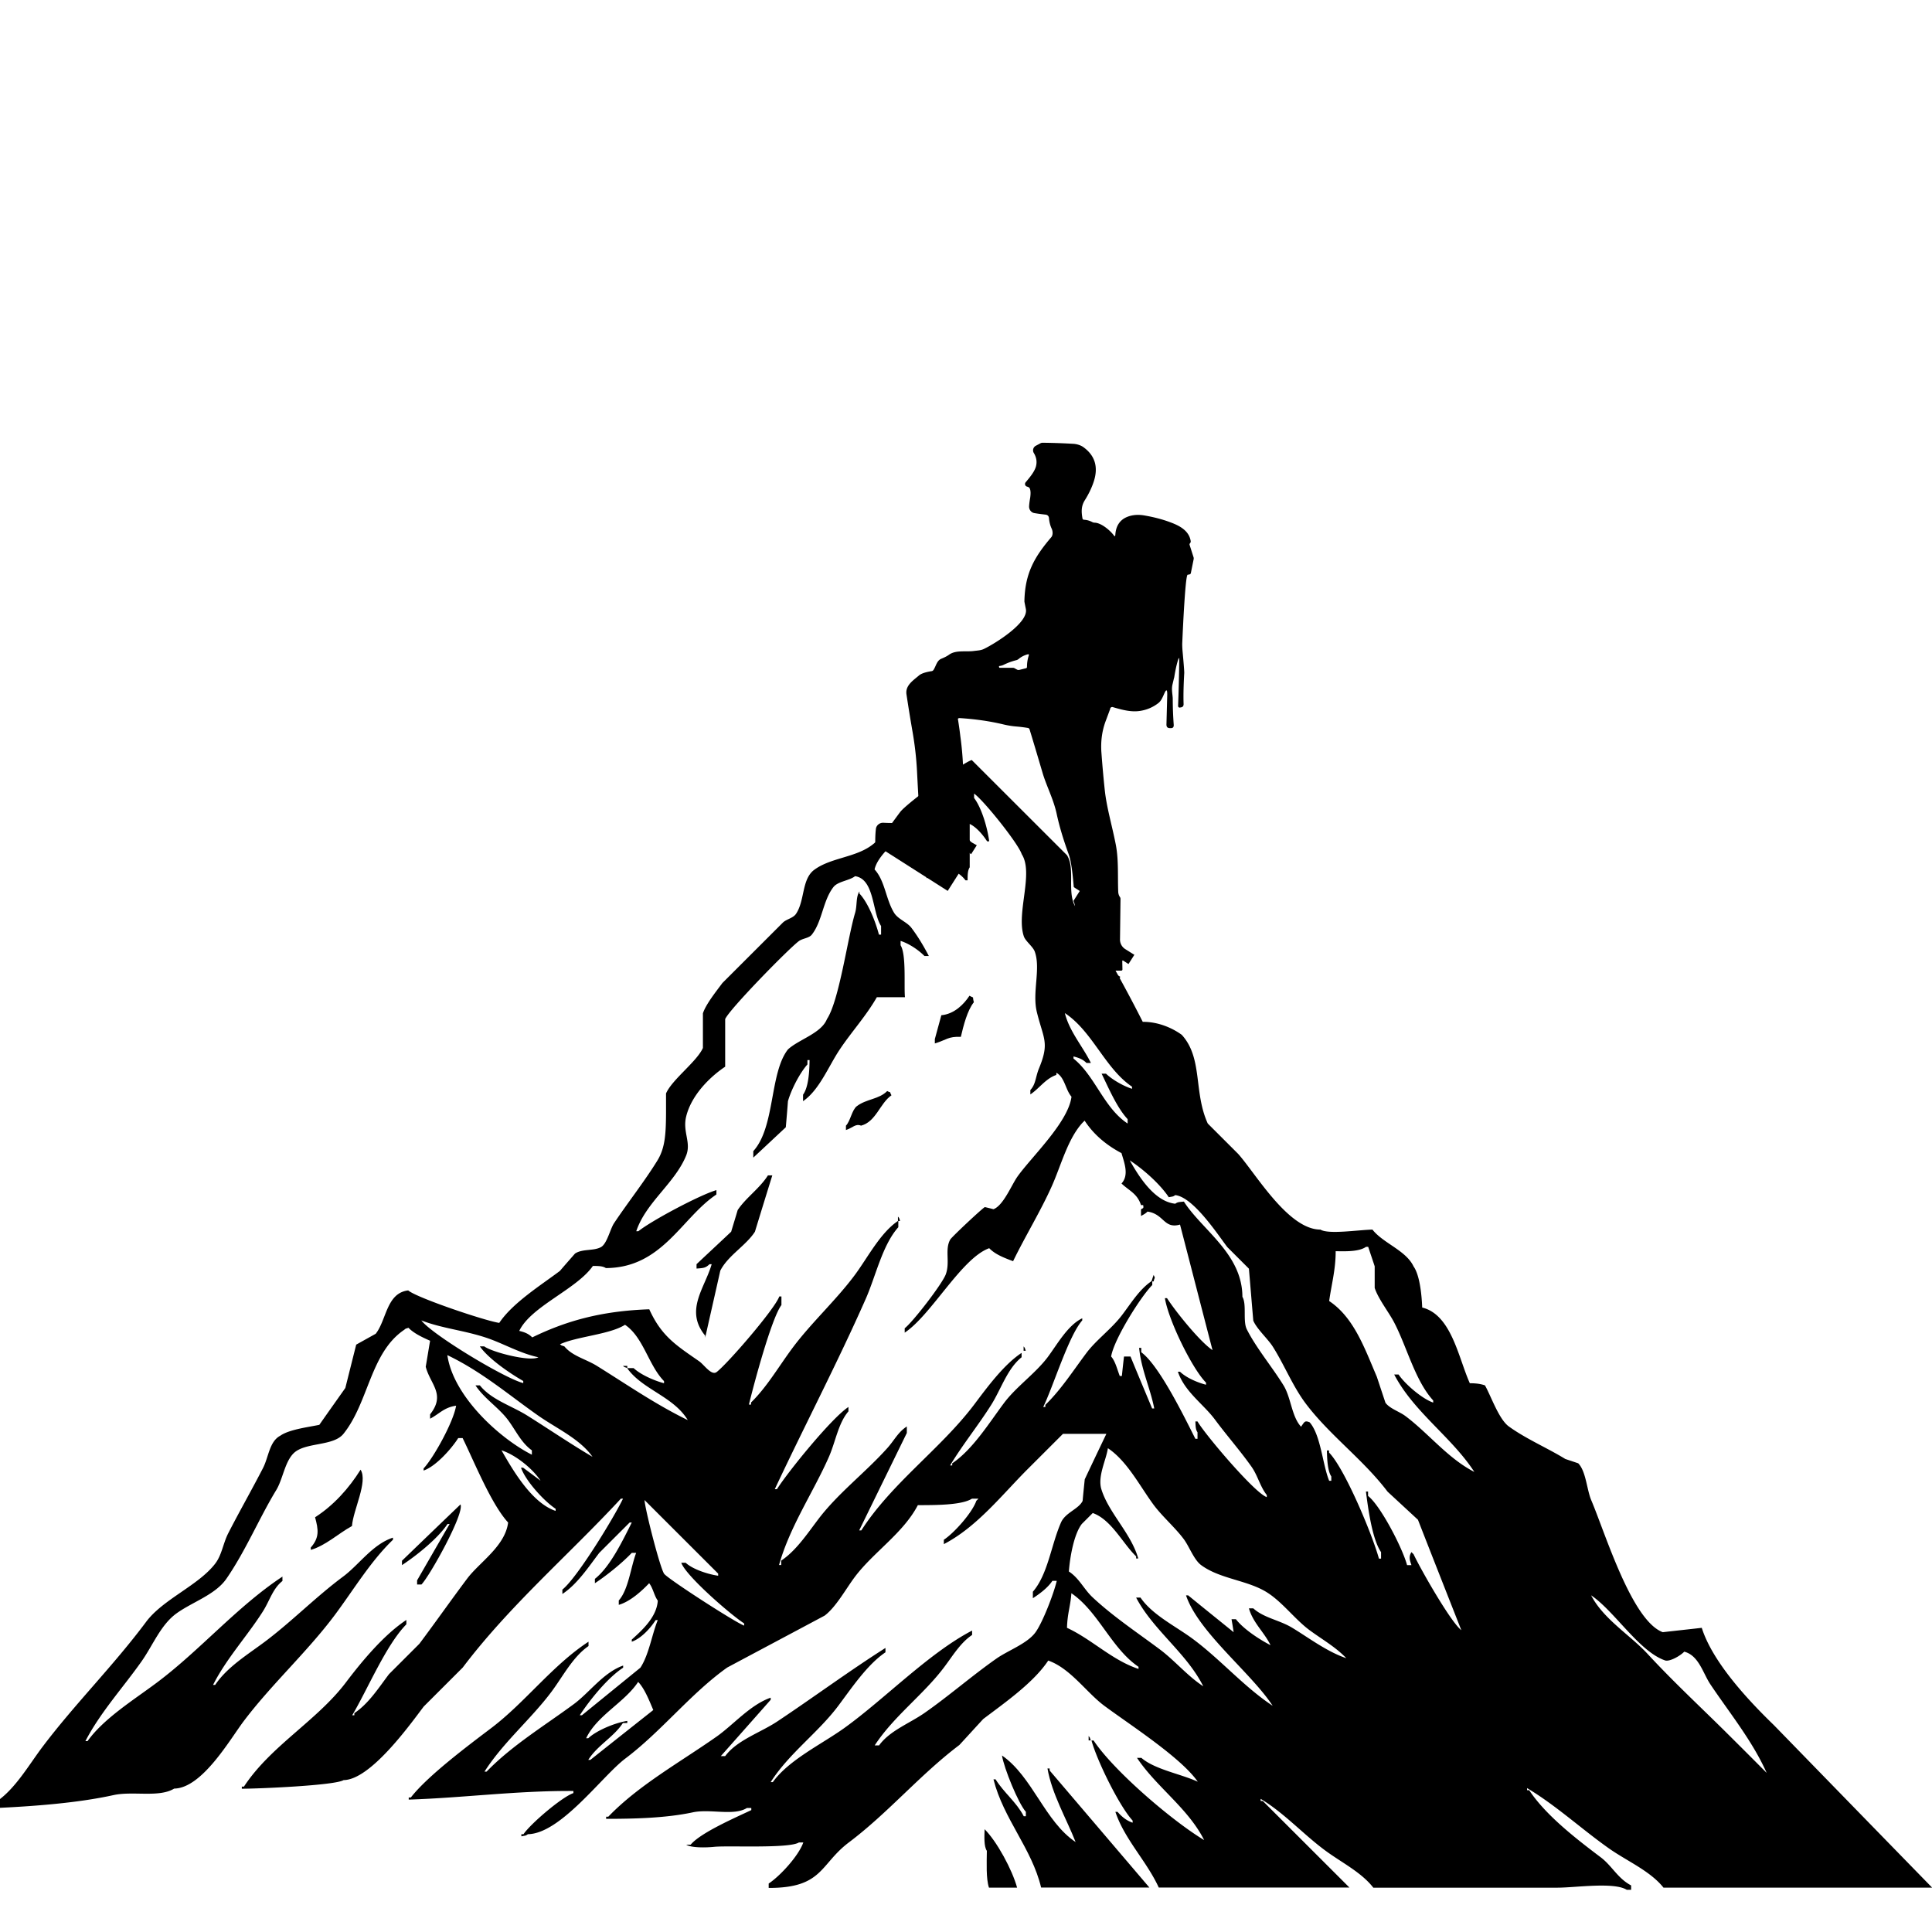
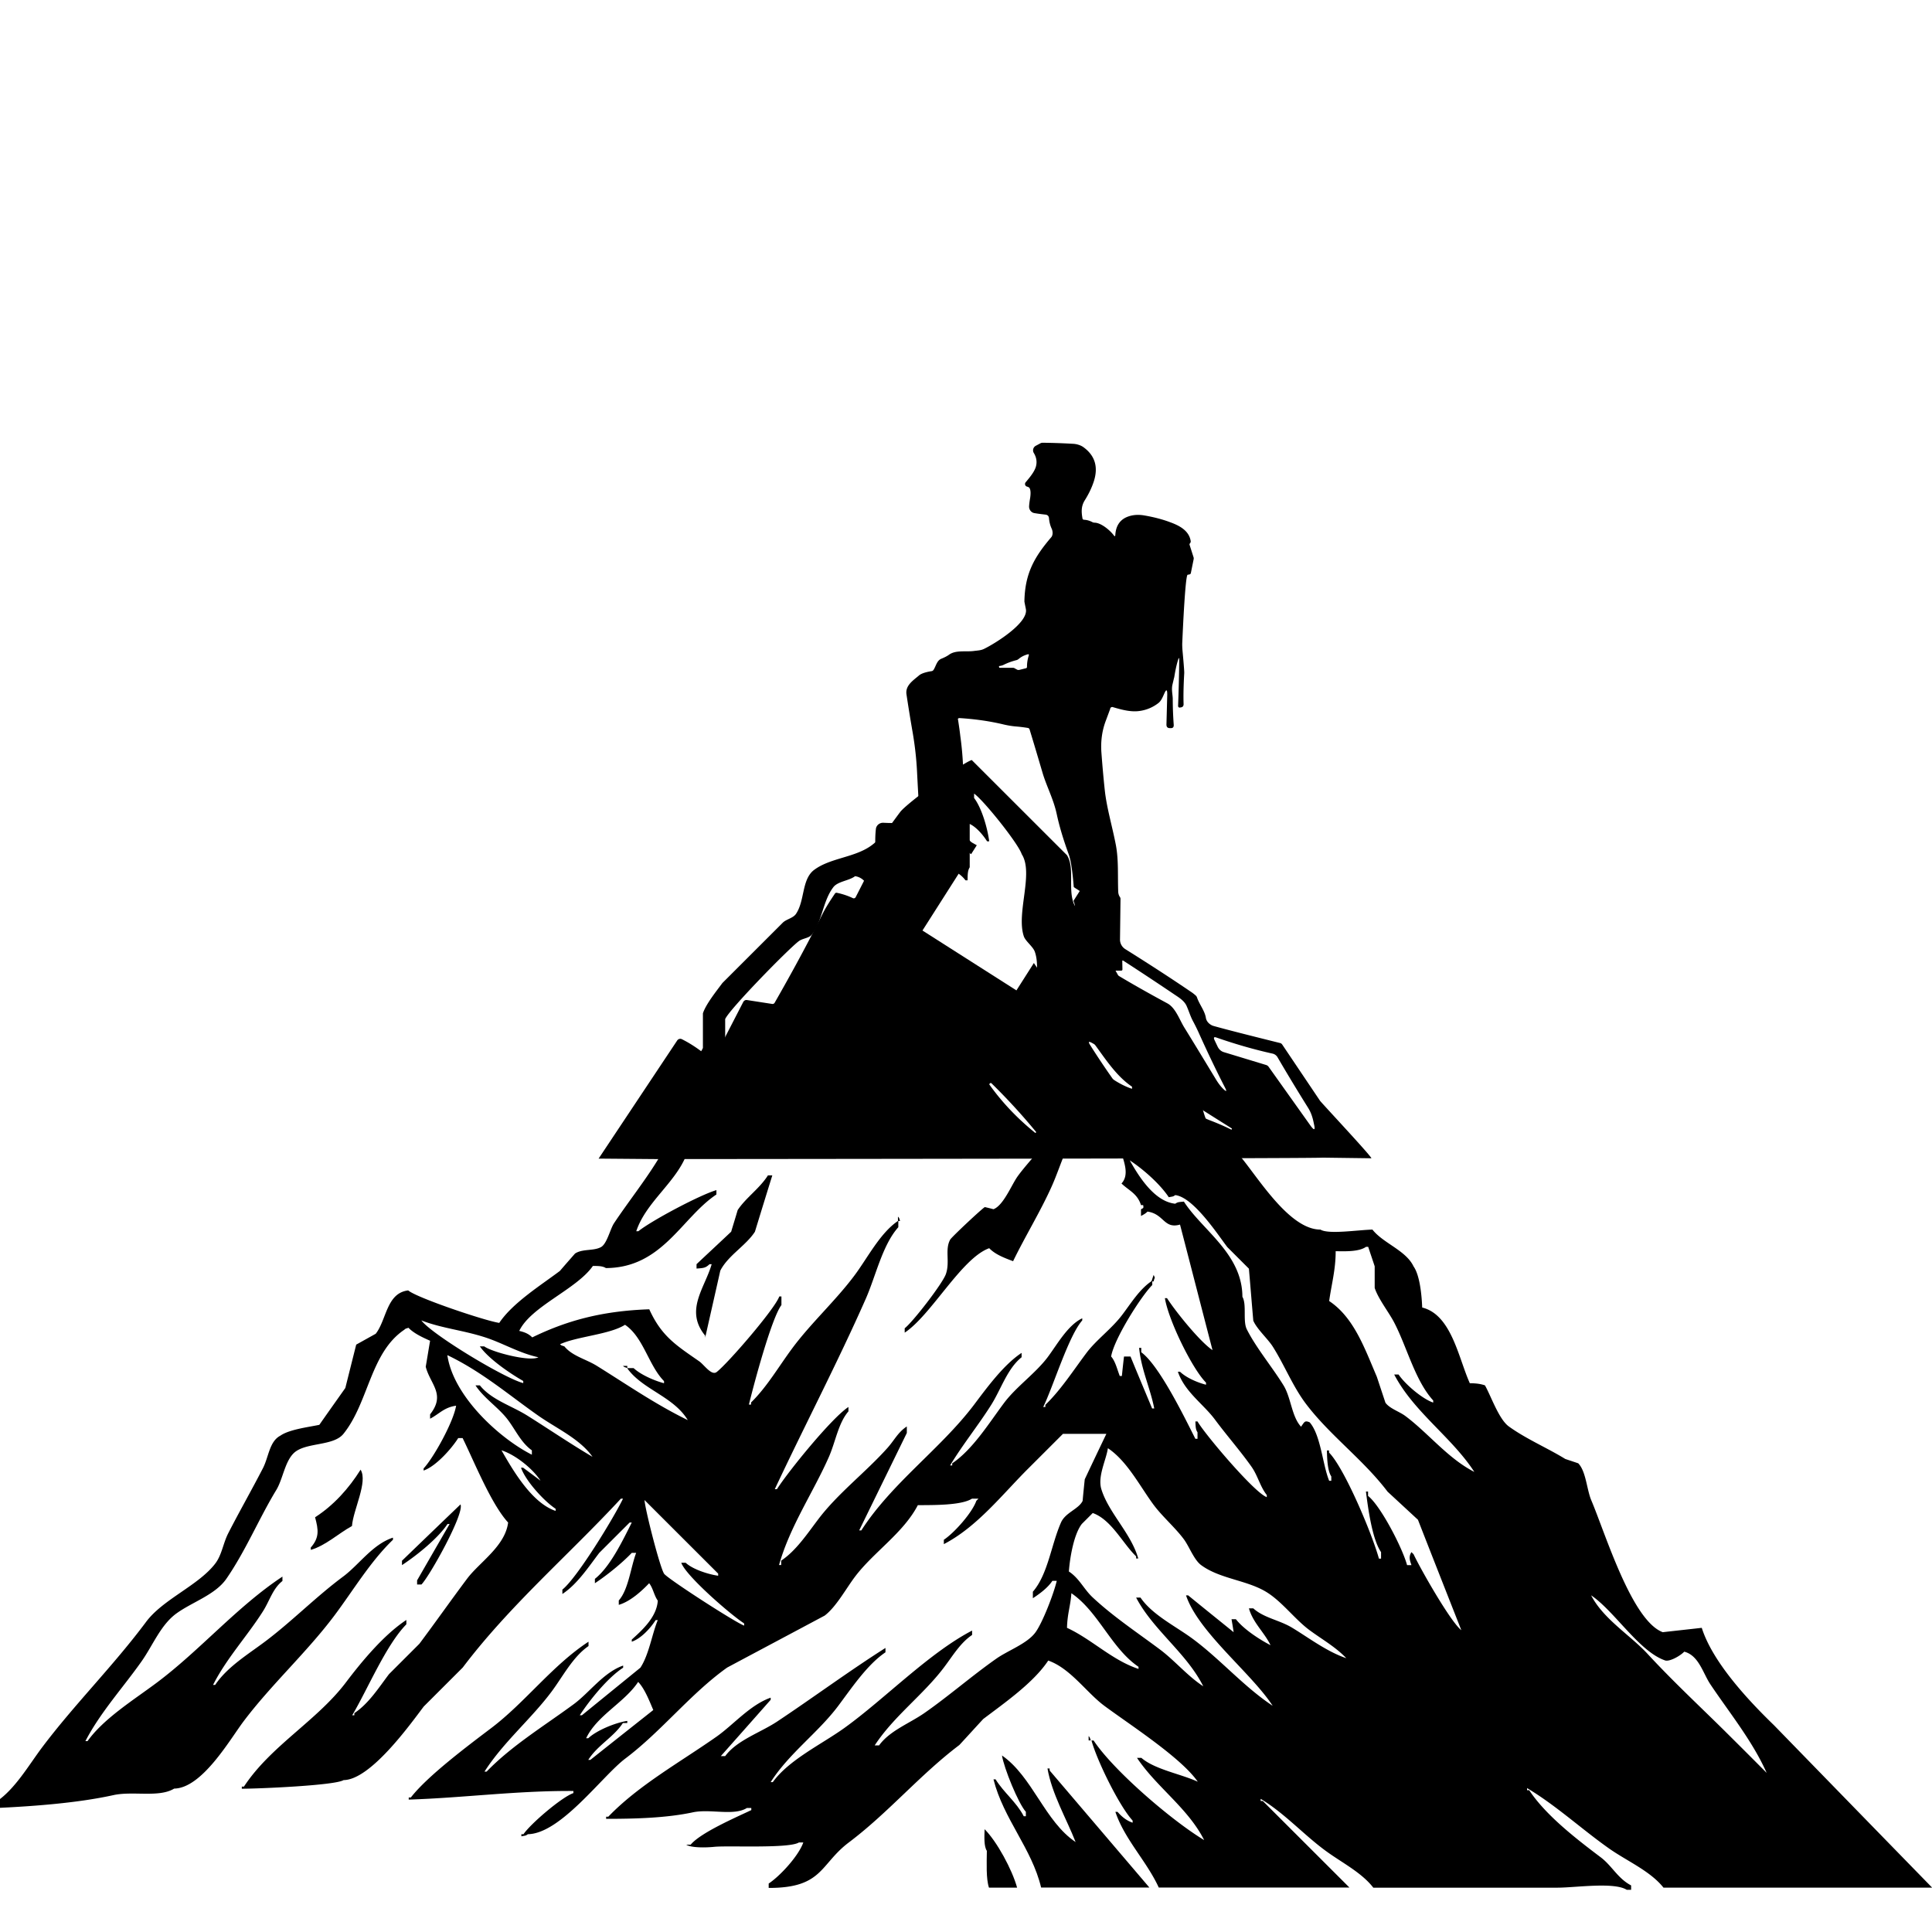
<svg xmlns="http://www.w3.org/2000/svg" data-bbox="-75 -75 900 900" height="1000" viewBox="0 0 750 750" width="1000" data-type="color">
  <g>
    <defs>
      <clipPath id="ac4b9dbc-0715-4690-acbd-3a226fd6d321">
        <path d="M232.379 171.79h300V450h-300Zm0 0" />
      </clipPath>
      <clipPath id="02abd7c6-f3a6-49a9-afc5-ed00b6414d7f">
-         <path d="M179 302h489v425H179Zm0 0" />
-       </clipPath>
+         </clipPath>
      <clipPath id="1dfa46bd-f70b-4362-a7ce-3cd16fdf1a7b">
        <path d="m300.207 302.723 366.938 233.78-120.899 189.759L179.31 492.48Zm0 0" />
      </clipPath>
      <clipPath id="5cf3f507-fd4d-4e81-a7bd-2755bfb5fb37">
        <path d="M330 353h420v397H330Zm0 0" />
      </clipPath>
      <clipPath id="fd11aeca-02cc-45b4-9e51-46198164f0a6">
-         <path d="M451.254 353.55 818.19 587.337 697.293 777.094 330.355 543.309Zm0 0" />
-       </clipPath>
+         </clipPath>
      <clipPath id="41a37765-9ddf-457e-aaae-f0ecf839a45c">
        <path d="M358 322h62v63h-62Zm0 0" />
      </clipPath>
      <clipPath id="2cf3be54-80d3-4255-8ef5-fed101f41ba0">
        <path d="m382.684 322.637 36.48 23.242-24.586 38.59-36.48-23.242Zm0 0" />
      </clipPath>
      <clipPath id="4640f97f-cc3d-4910-a54c-dad35945f758">
        <path d="M0 295h750v438.7H0Zm0 0" />
      </clipPath>
    </defs>
    <path fill="#ffffff" d="M825-75v900H-75V-75z" data-color="1" />
    <path fill="#ffffff" d="M825-75v900H-75V-75z" data-color="1" />
    <g clip-path="url(#ac4b9dbc-0715-4690-acbd-3a226fd6d321)">
      <path d="m512.41 427.285-14.695-21.855c-.192-.25-.442-.438-.692-.5-12.37-3.078-21.039-5.278-25.937-6.66-1.32-.375-2.7-1.567-2.953-3.075-.438-2.828-2.512-5.215-3.453-7.976-.125-.313-.25-.567-.504-.754a14.5 14.5 0 0 0-1.946-1.508c-7.66-5.21-16.078-10.676-25.308-16.453a4.37 4.37 0 0 1-2.137-3.957l.192-15.574c0-.25-.063-.504-.192-.692-.437-.629-.625-1.254-.687-1.945-.254-6.094.187-12.246-.88-18.086-1.382-7.285-3.581-14.508-4.335-21.418-.5-4.644-.942-9.605-1.317-14.695-.316-4.332.25-8.352 1.57-11.992.126-.317 1.821-4.899 1.821-4.899 0-.504.5-.883 1.004-.754 3.39 1.004 7.035 2.008 10.426 1.504a15.1 15.1 0 0 0 7.222-3.012c1.13-.816 1.758-2.386 2.32-3.644.817-1.883 1.196-1.758 1.196.254l-.312 11.68c0 .878.375 1.382 1.316 1.382h.25c.945.063 1.32-.379 1.258-1.32-.25-3.516-.375-6.781-.375-9.922 0-1.633-.567-3.582-.13-5.59.442-1.82.63-2.762.692-2.824.38-2.387.817-4.586 1.446-6.66.375-1.192.503-1.192.503.062a599 599 0 0 1-.441 17.649c0 .379.313.691.691.629l.313-.063c.754-.062 1.133-.504 1.133-1.258-.125-3.64 0-7.66.25-12.058.062-.625-.442-6.278-.692-8.98-.062-1.005-.125-2.008-.062-3.012.25-5.84 1.195-26.063 2.074-26.188l.688-.129q.473-.094.566-.562l1.066-5.278c.067-.312.067-.625-.062-.941l-1.504-4.711c-.066-.25 0-.375.125-.562.062-.063.125-.125.187-.254.125-.188.125-.375.125-.625-.628-4.02-4.27-5.97-7.851-7.286-3.137-1.195-6.594-2.074-10.297-2.703-2.7-.437-5.086-.125-7.16.88-2.45 1.257-3.77 3.519-3.957 6.722q-.094.844-.563.187c-1.32-1.82-4.836-4.898-7.476-4.96-.25 0-.563-.063-.817-.188-1.066-.566-2.132-.879-3.265-.945-.313 0-.563-.188-.625-.5-.442-2.512-.567-4.711.879-7.036 1.504-2.386 2.699-4.835 3.515-7.347 1.82-5.653.442-10.11-4.144-13.375-1.004-.692-2.324-1.07-3.453-1.196a245 245 0 0 0-12.246-.437 1.8 1.8 0 0 0-.946.25l-1.758.941a2 2 0 0 0-.753 2.766c1.07 1.758 1.32 3.516.816 5.336-.625 2.074-2.32 4.082-3.953 6.031-.504.563-.254 1.504.5 1.696.441.125.816.312.941.5.63.94.442 2.703.317 3.707-.125.753-.38 2.195-.442 3.453-.062 1.257.817 2.449 2.074 2.636 1.82.317 4.145.567 4.145.567.941.062 1.445.566 1.508 1.445.125 1.379.437 2.762 1.066 4.082.438 1.004.504 2.45-.187 3.266-6.657 7.785-10.239 14.191-10.426 24.93 0 .124.187 1.07.566 2.953 1.067 5.34-11.933 13.375-16.203 15.449-1.258.629-2.512.629-3.894.816-3.016.438-6.973-.441-9.61 1.383-.941.688-2.008 1.191-3.078 1.633-1.758.687-2.07 2.762-3.012 4.27-.191.312-.503.566-.878.566-2.325.375-3.958.941-4.774 1.633-2.262 1.945-5.402 3.89-4.898 7.347a645 645 0 0 0 2.449 15.07c.816 4.837 1.379 9.735 1.633 14.57.25 4.9.5 9.735.816 14.571 0 .313.125.563.375.817.441.437.566.878.504 1.378-.125.442-.441.817-1.004 1.196-3.957 2.449-9.172 2.512-13.754 2.262-1.445-.063-2.765 1.003-2.89 2.449-.188 1.57-.25 3.265-.25 5.023 0 1.067.503 1.758 1.507 2.008a.552.552 0 0 1 .375.816l-9.48 18.59c-.192.38-.692.567-1.07.38a27.7 27.7 0 0 0-6.215-2.075c-.38-.063-.63.062-.817.379-1.695 2.512-3.328 5.023-4.71 7.723-5.965 11.87-12.247 23.425-18.653 34.601a.93.93 0 0 1-.941.441l-9.735-1.507c-.629-.125-1.195.187-1.508.754l-11.43 22.168c-.124.19-.374.253-.566 0-1.191-1.696-2.949-2.008-4.27-3.012q-3.766-2.83-7.534-4.711c-.63-.317-1.32-.125-1.758.375l-30.586 45.973 22.547.187s258.426-.187 258.426-.566l19.027.25c-.063-.88-19.469-21.602-19.969-22.356m-80.7-50.492h3.517c.375 0 .503-.188.503-.5l-.062-3.078c0-.38.125-.442.437-.254a1240 1240 0 0 1 20.036 13.254c1.695 1.129 3.578 2.324 4.457 4.207.941 2.07 1.507 4.144 2.574 6.09a75 75 0 0 1 2.45 5.023c3.519 7.79 6.847 14.7 9.987 20.79.688 1.382.5 1.57-.629.503-1.003-.945-2.074-2.324-3.078-4.02-4.27-7.035-8.289-13.69-12.183-19.972-1.883-3.078-3.39-7.66-6.594-9.356-7.79-4.207-15.008-8.289-21.477-12.246-.566-.316-.503-.441.063-.441M388 258.539a4.9 4.9 0 0 0 1.445-.375 25 25 0 0 1 5.086-1.887c.313-.062.63-.25.88-.437.94-.817 2.136-1.445 3.515-1.82.441-.13.566.062.441.437a14.3 14.3 0 0 0-.691 4.395c0 .316-.125.503-.438.566l-2.511.629c-.317.062-.63.062-.946-.125l-.816-.442c-.25-.187-.563-.25-.88-.25H388a.134.134 0 0 1-.125-.125l-.062-.316c-.063-.125.062-.25.187-.25m-15.45 20.223c5.966.375 11.747 1.191 17.208 2.511 1.633.375 3.203.63 4.773.754q2.262.187 4.524.567c.312.062.5.25.625.562 1.695 5.528 3.328 11.055 4.96 16.582 1.508 5.274 4.337 10.422 5.59 16.328 1.008 4.707 2.575 9.922 4.711 15.762.817 2.324 1.508 7.035 2.012 14.129.063.566 0 1.133-.129 1.633-.125.379-.187.754-.25 1.133-.062.312 0 .625.125.941.692 1.508.817 3.14.442 4.774-.125.437.062 1.066.25 1.44.566.946.441 1.134-.504.442-8.98-6.656-17.832-13.566-26.75-20.722-4.207-3.457-8.227-5.97-12.75-8.48-.88-.567-1.57-1.446-1.82-2.45-1.005-4.145-1.258-8.164-.942-12.121a19.6 19.6 0 0 0-.062-4.27q-.568-4.523-.567-4.71c0-5.965-.379-11.93-1.195-17.77-.25-2.2-.563-4.274-.88-6.344-.187-.441.063-.691.63-.691m-2.07 57.777c-.882-.504-1.632-1.07-2.324-1.82-.441-.442-.379-.567.25-.317 1.57.63 3.266.942 4.961 1.004.313 0 .63-.125.817-.437a11.6 11.6 0 0 0 1.507-3.516c.125-.441.375-.566.754-.254 2.7 1.887 5.274 3.77 7.852 5.528 6.027 4.207 11.867 9.168 18.023 13.503 3.328 2.32 6.403 4.961 9.668 7.41.38.25.317.817-.062 1.067-.5.25-1.067.188-1.82-.125-9.231-4.207-16.579-8.164-26.188-14.195-4.711-2.887-9.106-5.461-13.438-7.848m31.711 103.055-.187.187c-.063.063-.063.063-.125 0-6.781-5.46-12.75-11.68-17.774-18.715-.062-.125-.062-.187 0-.312l.192-.188c.187-.187.437-.187.625 0a236 236 0 0 1 17.27 18.84q.099.094 0 .188m14.07-44.653c-6.972-9.48-13.628-19.09-20.097-28.761-.566-.88-2.137-2.137-2.574-3.516-.188-.441-.063-.566.375-.316l4.648 2.828c.25.125.442.375.504.629.625 1.695 1.633 3.011 2.887 3.953 16.516 11.683 30.27 21.73 41.2 29.957a511 511 0 0 1 8.288 6.281c1.192.879 2.45 1.883 3.703 2.824.254.254.254.317-.125.192-.879-.192-1.757-.817-2.449-1.07-11.742-4.208-23.55-8.352-35.355-12.247a1.93 1.93 0 0 1-1.004-.754m61.923 43.336-.125.25c0 .063-.067.063-.067 0-2.637-1.32-5.273-2.449-8.035-3.515-2.012-.754-3.832-1.762-5.844-2.387-10.675-3.52-19.906-6.785-27.695-9.926-1.566-.625-2.887-1.758-4.016-3.265a311 311 0 0 1-9.297-13.88c-.69-1.128-.5-1.378.692-.753 18.59 10.238 36.297 21.98 54.324 33.222.125.063.125.125.063.254m30.582-1.257L492.5 414.16a1.88 1.88 0 0 0-1.066-.754l-16.329-4.96c-1.066-.313-1.882-1.067-2.386-2.075l-1.258-2.637c-.438-1.004-.188-1.316.816-.941 7.414 2.574 14.633 4.648 21.73 6.219a3 3 0 0 1 1.946 1.441c3.77 6.469 7.727 13 11.809 19.531 1.32 2.075 1.883 4.145 2.324 6.407.566 2.386.125 2.574-1.32.629m0 0" fill="#000000" data-color="2" />
    </g>
    <g clip-path="url(#02abd7c6-f3a6-49a9-afc5-ed00b6414d7f)">
      <g clip-path="url(#1dfa46bd-f70b-4362-a7ce-3cd16fdf1a7b)">
        <path d="m300.207 302.723 366.918 233.77L546.227 726.25 179.309 492.48Zm0 0" fill="#ffffff" data-color="1" />
      </g>
    </g>
    <g clip-path="url(#5cf3f507-fd4d-4e81-a7bd-2755bfb5fb37)">
      <g clip-path="url(#fd11aeca-02cc-45b4-9e51-46198164f0a6)">
        <path d="m451.254 353.55 366.918 233.77L697.27 777.078l-366.915-233.77Zm0 0" fill="#ffffff" data-color="1" />
      </g>
    </g>
    <g clip-path="url(#41a37765-9ddf-457e-aaae-f0ecf839a45c)">
      <g clip-path="url(#2cf3be54-80d3-4255-8ef5-fed101f41ba0)">
        <path d="m382.684 322.637 36.48 23.242-24.605 38.617-36.477-23.242Zm0 0" fill="#ffffff" data-color="1" />
      </g>
    </g>
    <g clip-path="url(#4640f97f-cc3d-4910-a54c-dad35945f758)">
      <path fill-rule="evenodd" d="M660.621 631.922c-5.047.582-10.098 1.113-15.144 1.695-12.036-4.508-22.23-38.21-27.762-51.258-1.746-4.168-2.04-11.25-5.047-14.304-1.7-.582-3.352-1.114-5.047-1.696-6.746-4.172-15.191-7.761-21.89-12.609-3.883-2.812-6.891-11.734-9.27-15.953-1.555-.535-3.3-.824-5.875-.824-4.414-9.75-7.086-26.578-18.492-29.391-.192-5.043-.969-12.605-3.348-15.953-2.96-6.254-11.793-8.973-15.969-14.305-5.726.145-17.082 1.938-20.191 0-12.52 0-25.09-21.726-31.934-29.387l-11.797-11.785c-5.582-12.218-1.843-25.363-10.093-34.43-3.739-2.714-9.223-5.093-15.145-5.042a556 556 0 0 0-21.015-37.828c-1.454-2.422-4.95-5.723-5.872-8.387-2.085-5.774.485-13.63-2.523-18.477l-36.984-36.953c-4.368 1.55-25.094 16.684-27.762 20.172-3.352 4.414-7.234 10.426-11.797 13.434-6.504 4.363-15.82 4.511-21.887 9.261-4.562 3.786-3.351 11.739-6.746 16.828-1.07 1.649-3.594 2.04-5.05 3.348-7.86 7.856-15.676 15.664-23.54 23.52-2.328 3.152-6.406 8.195-7.57 11.78v13.435c-2.379 5.335-11.941 12.222-14.316 17.652v7.566c-.051 8.098-.34 13.578-3.352 18.477-5.047 8.195-11.55 16.39-16.84 24.344-1.504 2.277-2.718 7.953-5.047 9.261-2.914 1.598-7.183.582-10.097 2.52-1.942 2.23-3.93 4.46-5.871 6.742-7.477 5.625-18.348 12.414-23.54 20.172-5.581-.824-32.132-9.793-35.335-12.606-8.446.97-8.395 11.442-12.618 16.825q-3.79 2.109-7.574 4.218c-1.406 5.578-2.812 11.203-4.222 16.828-3.348 4.754-6.746 9.508-10.094 14.31-4.418.917-11.7 1.792-15.145 4.218-4.27 2.23-4.511 8.289-6.746 12.605-4.222 8.196-9.222 16.973-13.445 25.22-2.035 3.976-2.473 8.39-5.047 11.784-6.504 8.531-20.336 13.867-26.887 22.692-12.718 17.07-27.761 31.96-40.382 48.738-5.192 6.933-10.485 16.148-17.668 20.996-.532 1.457-.145.824-.825 1.7v.823c14.903-.68 32.227-1.941 46.254-5.043 7.621-1.648 17.668 1.067 23.54-2.523 10.823-.191 21.55-18.91 26.89-26.039 10.726-14.258 24.605-26.867 35.332-41.172 7.332-9.797 13.98-20.996 22.715-29.387v-.824c-7.957 2.617-13.153 10.524-19.363 15.13-10.68 7.952-19.903 17.41-30.29 25.218-6.648 4.992-14.703 9.844-19.363 16.824h-.824c5.238-10.328 13.344-19.059 19.363-28.562 2.672-4.22 3.785-8.778 7.57-11.782v-1.699c-17.664 11.688-31.933 28.563-48.777 41.172-8.734 6.547-20.578 13.867-26.887 22.695h-.824c5.774-11.152 14.801-21 21.887-31.086 4.371-6.254 7.379-14.062 13.445-18.476 6.164-4.461 15.047-7.223 19.367-13.43 7.426-10.719 12.762-23.57 19.364-34.434 2.574-4.218 3.3-10.863 6.746-14.304 4.465-4.414 15.387-2.617 19.367-7.567 9.805-12.172 10.387-31.422 23.54-40.343.874-.68.194-.293 1.698-.825 2.086 2.18 5.438 3.73 8.395 5.043-.582 3.344-1.113 6.739-1.695 10.086 1.746 6.836 7.859 10.668 1.695 18.477v1.695c3.547-1.84 5.437-4.41 10.097-5.043-1.019 6.305-8.785 20.27-12.62 24.344v.824c4.804-1.648 10.874-8.535 13.445-12.61h1.699c4.516 9.169 11.066 25.606 17.668 32.786-1.164 9.262-11.262 15.516-15.969 21.871-6.36 8.484-12.133 16.727-18.492 25.215-3.93 3.93-7.863 7.855-11.793 11.785-4.031 5.332-7.863 11.395-13.445 15.129v.824h-.825c6.016-10.137 13.102-27.254 21.016-35.304v-1.696c-8.738 5.77-17.23 16.004-23.539 24.344-11.215 14.789-29.172 24.586-39.508 40.348h-.828v.824c6.555 0 36.16-1.262 39.508-3.348 10.437-.097 25.726-21.433 31.113-28.562l15.14-15.13c18.302-24.198 41.016-43.546 61.4-65.566h.823c-3.64 7.52-17.761 30.7-23.539 35.305v1.7c5.778-3.786 10.145-10.477 14.32-15.958q5.894-5.89 11.794-11.781h.824c-3.492 6.934-8.348 17.164-14.316 21.867v1.7c4.562-3.008 10.484-7.758 14.316-11.786h1.7c-2.138 5.676-2.962 14.211-6.747 18.477V623c4.418-1.262 8.93-5.383 11.793-8.39 1.504 1.843 1.941 4.847 3.352 6.742-.391 6.496-6.313 11.683-10.098 15.128v.825c3.687-1.262 7.328-5.336 9.27-8.39h.828c-2.235 5.382-3.399 13.386-6.75 18.476l-22.711 18.476h-.828c3.933-6.012 10.824-14.547 16.843-18.476v-.825c-7.719 2.715-13.152 10.621-19.367 15.13-11.21 8.245-24.074 16.1-33.633 26.042h-.828c7.332-11.445 18.106-20.418 26.067-31.086 4.367-5.867 8.25-13.48 14.316-17.652v-1.695c-14.125 9.261-24.559 23.566-37.86 33.605-8.831 6.692-24.605 18.477-31.109 26.867h-.824v.825c21.16-.68 41.887-3.493 63.922-3.348v.824c-4.613 1.602-16.746 12.027-19.367 15.957h-.825v.824c1.747-.34 1.602-.195 2.524-.824 12.812-.246 28.879-22.648 37.855-29.39 14.078-10.618 25.29-25.168 39.508-35.301 12.621-6.742 25.238-13.434 37.86-20.176 4.515-3.441 8.3-10.523 11.793-15.129 7.136-9.457 18.785-16.973 24.367-27.738 5.773-.047 16.89.144 21.015-2.524h2.524l-.824.825c-1.653 4.707-8.594 12.464-12.622 15.132v1.696c13.008-6.739 22.813-19.446 32.809-29.387l13.445-13.434h16.844a2778 2778 0 0 0-8.398 17.653c-.29 2.812-.582 5.625-.825 8.39-1.554 3.2-6.699 4.508-8.398 8.391-3.832 8.727-5.047 20.074-10.918 26.863v2.524c2.621-1.7 5.824-4.075 7.57-6.742h1.7c-1.118 4.851-5.582 16.488-8.399 20.171-3.3 4.317-10.629 6.887-15.14 10.09-9.32 6.547-18.446 14.5-27.762 20.996-5.824 4.075-13.543 6.887-17.668 12.61h-1.7c7.426-11.348 18.88-19.64 26.887-30.262 3.352-4.41 6.313-9.504 10.922-12.606v-1.699c-16.793 8.73-34.023 26.625-49.601 37.824-8.786 6.305-21.504 12.32-27.762 21h-.828c7.086-11.105 18.3-19.109 26.066-29.386 5.192-6.887 11.356-16.2 18.492-21v-1.696c-14.27 9.067-28.105 19.301-42.035 28.563-6.504 4.316-15.625 7.227-20.187 13.434h-1.7c6.454-7.278 12.91-14.551 19.364-21.872v-.824c-8.008 2.813-14.461 10.524-21.016 15.13-14.074 9.89-30.285 18.862-42.031 31.085h-.824v.824c11.453 0 23.441-.34 33.636-2.523 6.793-1.453 15.872 1.504 21.016-1.695h1.695v.824c-6.015 2.86-19.703 8.777-23.539 13.43h-1.699c1.992 1.261 7.621 1.164 10.922.824 5.535-.532 29.074.73 32.809-1.696h1.699c-1.844 5.239-9.028 13.043-13.442 15.953v1.7c21.063.047 19.848-9.168 31.11-17.653 15.336-11.543 27.566-26.234 42.906-37.824 3.105-3.347 6.164-6.742 9.27-10.09 8.25-6.254 19.511-14.062 25.238-22.695 8.687 3.059 14.898 12.512 21.89 17.652 9.754 7.227 29.75 20.078 36.157 29.387-6.309-2.957-16.696-4.75-21.887-9.262h-1.7c7.524 11.301 19.801 19.496 26.063 31.91-12.328-7.37-35.14-26.914-42.906-38.648h-.824c2.183 7.953 10.824 25.508 15.969 31.082v.824c-2.524-.87-4.274-2.422-5.875-4.218h-.825c3.594 10.718 12.133 19.109 16.844 29.386h74.016l-33.637-33.605h-.824v-.824c9.27 5.578 16.695 13.918 25.238 20.175 6.117 4.508 13.883 8.34 18.492 14.305h71.492c6.989 0 21.891-2.281 26.891.824h1.7v-1.699c-5.196-2.715-7.427-7.613-11.798-10.91-9.367-7.078-21.304-16.246-27.761-26.04h-.825v-.823c11.356 6.789 21.309 16.05 31.938 23.52 6.844 4.8 15.918 8.679 21.016 15.128h104.3c-20.48-21-40.914-41.996-61.398-63.043-9.61-9.308-23.781-24.293-28.05-37.824M229.188 683.18h-.825c3.688-5.77 9.758-8.73 13.446-14.305h1.699v-.824c-4.805.726-12.04 3.781-15.145 6.738h-.824c4.223-8.875 14.852-13.82 20.191-21.871 2.524 2.57 4.415 7.52 5.872 10.914-8.153 6.45-16.309 12.898-24.415 19.348m210.257-261.332v.824c-3.445-1.117-7.668-3.543-10.097-5.867h-1.7c2.72 5.574 5.973 13.238 10.098 17.648v1.7c-9.27-6.11-12.621-18.477-21.016-25.22v-.824c2.282.582 3.641 1.164 5.047 2.524h1.7c-3.106-6.352-8.348-12.219-10.098-19.348 10.726 7.078 15.582 21.48 26.066 28.563m-275.875 90.73c7.957 3.106 16.551 3.832 25.239 6.742 6.55 2.18 13.054 6.059 20.191 7.563-3.203 1.844-17.91-1.938-21.016-4.219h-1.699c3.348 4.8 11.649 10.477 16.84 13.434v.824c-7.668-2.035-35.672-19.059-39.555-24.344m52.125 73.953c-9.172-3.054-16.5-15.613-21.015-23.52 5.484 1.747 12.23 7.227 15.144 11.786-2.234-1.7-4.465-3.348-6.746-5.043h-.828c1.848 5.234 9.031 13.043 13.445 15.953zm-10.918-36.953c-6.261-3.926-13.98-6.156-18.492-11.781h-1.7c3.349 5.09 9.028 8.629 12.618 13.43 3.012 4.027 5.145 8.875 9.27 11.785v1.699c-12.52-6.305-30.528-22.695-32.809-38.652 13.543 6.5 23.781 15.421 35.336 23.52 6.988 4.898 16.16 9.019 21.016 15.956-8.496-4.996-17.04-10.816-25.239-15.957m26.938-19.348c-4.32-2.668-9.516-3.78-12.621-7.566-1.457-.531-.824-.144-1.7-.824 6.602-3.055 19.317-3.781 25.239-7.563 7.183 4.848 9.125 15.758 15.144 21.868v.828c-3.98-1.07-9.078-3.348-11.797-5.871h-2.523c5.973 8.39 17.91 10.914 23.543 20.175-12.477-6.062-23.883-13.968-35.285-21.047m57.172 100.82c-3.059-.972-30.043-18.382-31.11-20.175-1.699-2.766-7.328-24.828-7.574-28.562 9.516 9.503 19.078 19.058 28.59 28.562v.824c-4.223-.629-9.95-2.57-12.621-5.043h-1.7c1.798 5.14 19.415 20.367 24.368 23.52.047.34.047.629.047.875m132.89-105.862c-5.097 6.789-9.902 14.304-15.968 20.171v.825h-.825c4.028-8.293 9.805-27.496 15.145-33.606v-.824c-5.633 2.668-9.805 10.281-13.445 15.129-4.758 6.304-12.086 11.347-16.844 17.652-5.774 7.711-12.18 18.137-20.188 23.52v.824h-.828c4.856-8.05 11.02-15.664 15.969-23.52 3.836-6.109 6.262-14.062 11.793-18.476v-1.696c-6.938 4.56-13.492 13.528-18.488 20.172-12.961 17.118-31.938 30.36-43.73 48.739h-.829l18.492-37.828v-2.52c-3.492 2.277-4.851 5.383-7.57 8.39-8.399 9.407-19.316 17.65-26.89 27.739-4.126 5.43-8.59 12.172-14.317 15.953v1.695h-.824c4.172-14.933 13.394-28.414 19.363-41.992 2.574-5.87 3.64-13.094 7.574-17.652v-1.7c-6.555 4.317-23.25 24.88-27.762 31.91h-.828c11.555-24.636 24.465-49.32 35.336-73.952 3.883-8.825 6.453-20.852 12.617-27.739v-2.523c-6.988 4.656-11.84 14.258-16.84 21-7.327 9.89-17.035 18.668-24.367 28.562-5.191 6.985-9.8 14.985-15.964 20.996v.825h-.829c1.848-7.66 8.739-33.461 12.622-38.649v-3.347h-.825c-1.699 4.851-20.093 26.14-24.367 29.39-2.039 1.407-4.805-2.863-6.746-4.218-8.93-6.208-14.61-9.7-19.363-20.176-18.98.633-32.664 4.703-45.43 10.91-1.36-1.356-2.766-1.988-5.047-2.52 4.563-9.554 22.278-16.148 28.586-25.218 2.281 0 3.832.05 5.047.824 21.938-.094 29.414-19.59 42.906-28.563V462c-6.457 1.89-25.238 11.879-30.285 15.953H247c3.738-11.203 15-18.621 19.367-29.387 2.04-5.09-1.457-9.164 0-15.128 1.988-8.149 8.98-15.227 15.145-19.352v-18.477c1.601-3.78 24.558-27.25 28.586-30.257 1.504-1.118 3.93-1.118 5.047-2.524 4.078-5.187 4.273-13.187 8.398-18.476 1.746-2.23 6.164-2.473 8.394-4.22 7.575 1.118 6.602 13.919 10.098 19.352v3.344h-.828c-1.355-5.14-4.223-12.414-7.57-15.953v-.824c-1.457 2.183-.825 5.48-1.7 8.39-2.91 9.7-6.164 33.993-10.917 41.168-2.188 5.532-10.97 7.907-15.145 11.786-7.184 9.214-4.902 30.066-13.445 39.476v2.52c4.222-3.926 8.398-7.856 12.62-11.786.29-3.343.583-6.738.825-10.085 1.262-4.508 4.61-11.008 7.57-14.305v-1.7h.828c-.05 4.61-.437 10.575-2.527 13.434v2.524c6.41-4.414 9.902-13.63 14.32-20.176 4.465-6.692 10.192-12.945 14.317-20.172h10.922c-.438-4.266.582-16.586-1.7-20.172v-1.7c3.348 1.067 6.989 3.54 9.27 5.868h1.7c-1.942-3.734-4.177-7.516-6.747-10.91-1.7-2.277-5.195-3.348-6.746-5.867-3.254-5.336-3.496-12.367-7.57-16.828 2.133-10.137 26.984-23.325 31.933-33.606h1.7c-1.165 4.899-2.23 15.031-5.047 19.348-.922 3.539-1.895 2.379-4.223 4.219-2.477 3.152-1.941 9.261-4.223 12.609v.824c2.524-.87 4.27-2.426 5.871-4.219 4.079.582 7.282 2.375 9.274 5.043h.824c0-2.277.047-3.832.824-5.043v-16.828c2.621 1.215 5.243 4.364 6.746 6.742h.825c-.727-5.433-2.961-12.996-5.871-16.828v-1.699c3.64 2.524 17.085 19.254 18.492 23.52 4.758 7.422-2.235 22.89.824 31.91.633 1.844 3.496 3.93 4.223 5.867 2.425 6.691-1.067 15.86.824 23.52 2.574 10.476 5 11.785.824 21.87-1.355 3.298-1.21 6.11-3.348 8.391v1.696c3.446-2.278 5.922-6.157 10.098-7.563v-.824c3.25 1.695 3.543 6.64 5.871 9.262-1.215 9.941-15.676 23.52-21.015 31.082-2.329 3.347-5.438 11.156-9.27 12.609-1.117-.29-2.234-.582-3.352-.824-.968.437-12.859 11.59-13.441 12.61-2.184 3.929 0 8.679-1.7 13.433-1.312 3.683-12.765 18.523-15.968 20.996v1.699c10.387-6.887 22.035-28.902 32.809-32.781 2.332 2.422 5.777 3.73 9.27 5.043 4.757-9.797 10.823-19.64 15.144-29.387 3.593-8.148 6.117-18.137 11.793-24.348.293-.289.582-.578.828-.824 3.492 5.383 8.445 9.508 14.316 12.61 1.02 3.59 3.059 8.488 0 11.785 3.008 2.86 6.117 3.879 7.57 8.39h.829c.386 1.649-.391 1.067-.829 1.696v2.523c1.07-.582 1.75-.922 2.524-1.7 6.457.923 6.312 6.84 12.621 5.044 4.223 16.246 8.395 32.492 12.617 48.738-4.898-3.25-14.363-15.035-17.664-20.176h-.824c1.406 8.633 10.629 27.45 15.965 32.782v.828c-3.543-.922-7.715-2.766-10.094-5.047h-.824c2.62 7.762 9.851 12.512 14.316 18.476 4.707 6.356 9.95 12.27 14.317 18.477 2.379 3.394 3.3 7.664 5.875 10.91v.824c-4.758-1.648-23.977-24.343-26.891-29.386h-.824c.097 2.136.097 3.105.824 4.218v2.524h-.824c-4.27-8.438-14.028-28.516-21.016-33.606v-1.699h-.824c.824 8.488 4.27 15.422 5.871 23.52h-.824c-2.817-6.739-5.63-13.434-8.395-20.172h-2.523a381 381 0 0 0-.828 7.562h-.825c-.968-2.472-1.699-5.718-3.347-7.562 1.117-6.79 11.598-23.375 15.969-27.739v-1.699c-4.954 3.25-8.204 8.73-11.797 13.434-4.075 5.336-9.95 9.555-13.735 14.598m20.192 122.687c-10.29-3.395-18.106-11.492-27.762-15.953.145-5.625 1.36-8.438 1.7-13.434 10.48 7.13 15.53 21.434 26.062 28.563zm59.699-15.953c-4.902-3.008-11.066-3.832-15.145-7.567h-1.699c1.653 5.723 5.922 9.215 8.399 14.31-4.418-2.282-10.485-6.259-13.446-10.09h-1.699c.293 1.698.582 3.347.824 5.042-5.87-4.75-11.793-9.504-17.664-14.304h-.828c4.805 14.304 25.29 30.066 33.637 42.87-11.164-7.37-20.387-18.136-31.11-26.042-6.554-4.848-15.582-9.215-20.19-15.953h-1.7c6.695 12.703 19.558 21.48 26.062 34.43-6.164-4.024-11.066-9.99-16.84-14.306-8.835-6.597-18.058-12.707-26.066-20.175-3.445-3.2-5.191-7.418-9.27-10.086.438-5.867 2.04-14.645 5.047-18.477q2.115-2.109 4.223-4.219c7.235 2.57 11.649 11.832 16.844 16.829v.824h.824c-2.816-9.844-11.453-17.653-14.316-26.867-1.555-4.993 1.89-11.442 2.523-15.953 7.473 4.996 12.328 14.597 17.664 21.87 3.399 4.606 8.399 8.876 11.797 13.434 2.133 2.86 3.93 8 6.746 10.086 7.473 5.527 18.442 5.82 26.063 10.91 5.726 3.782 10.484 10.235 15.968 14.305 5 3.687 10.094 6.5 14.317 10.914-7.426-2.473-14.559-7.906-20.965-11.785m47.078-28.563-.824-.824c-1.164 1.793-.633 3.2 0 5.043h-1.7c-1.843-6.789-10.288-23.035-15.144-26.867v-1.695h-.824c.824 6.496 2.426 18.523 5.871 23.52v2.519h-.824c-2.668-9.649-13.348-35.059-19.364-41.168v-.828h-.828c.051 3.203.246 7.953 1.7 10.09v1.695h-.825c-2.57-6.254-3.25-17.746-7.57-22.696-1.941-.824-1.992-.191-3.351 1.7-3.637-3.93-3.883-11.25-6.747-15.957-4.27-6.98-10.726-14.692-14.316-21.871-1.602-3.2.047-9.602-1.7-12.606-.046-16.684-15.628-25.898-22.714-36.953-1.941.195-2.379.144-3.348.824-8.203-.824-14.32-10.91-17.668-16.828 5.145 3.348 11.746 9.168 15.145 14.305 1.746-.336 1.601-.192 2.523-.825 6.989.825 16.309 15.036 20.192 20.176 2.812 2.813 5.629 5.625 8.394 8.387.582 6.742 1.117 13.434 1.7 20.176 1.406 3.297 5.628 7.031 7.57 10.086 4.562 7.226 7.574 15.035 12.62 21.87 9.27 12.415 22.474 21.919 31.938 34.43q5.894 5.456 11.793 10.91c5.582 14.31 11.211 28.567 16.84 42.872-4.222-3.297-15.87-23.813-18.539-29.485m-3.348-53.78c-2.28-1.65-5.972-2.813-7.574-5.044-1.113-3.344-2.23-6.738-3.347-10.086-4.758-11.105-8.883-22.984-18.493-29.386.875-6.403 2.524-12.075 2.524-19.352 4.418.098 9.176.148 11.793-1.695h.828c.824 2.523 1.7 5.043 2.523 7.566v8.387c1.407 4.316 5.485 9.41 7.57 13.433 4.95 9.504 8.106 22.551 15.145 30.262v.824c-4.37-1.504-11.02-7.273-13.445-10.91h-1.7c7.622 14.594 22.329 24.293 31.114 37.824-10.34-5.285-17.91-15.132-26.938-21.824m124.446 122.69c-10.242-10.136-20.485-19.64-30.29-30.261-6.843-7.371-17.081-13.434-21.886-22.696 9.027 6.063 18.539 21.676 28.586 25.22 1.601.726 5.824-1.555 7.57-3.348 5.633 1.457 7.235 8.293 10.098 12.609 7.328 10.96 16.305 21.918 21.887 34.43a2561 2561 0 0 0-15.965-15.953m0 0" fill="#000000" data-color="2" />
    </g>
    <path fill-rule="evenodd" d="M373 402.496c1.02-4.363 2.523-10.281 5.047-13.43-.727-2.718.437-1.312-1.7-2.523-2.136 3.297-5.921 7.129-10.917 7.566-.828 3.102-1.7 6.157-2.528 9.262v1.695c4.614-1.406 5.145-2.761 10.098-2.57m0 0" fill="#000000" data-color="2" />
    <path fill-rule="evenodd" d="M344.41 423.543c-3.203 3.25-8.008 3.008-11.793 5.867-1.941 1.504-2.472 5.774-4.222 7.567v1.695c2.765-.918 3.69-2.567 5.875-1.695 5.824-1.551 7.277-8.633 11.793-11.786-1.118-2.035.386-.582-1.653-1.648m0 0" fill="#000000" data-color="2" />
    <path fill-rule="evenodd" d="M286.363 469.758c-.824 2.812-1.699 5.625-2.523 8.39-4.465 4.22-8.98 8.391-13.445 12.61v1.695c2.914-.195 3.543-.289 5.046-1.695h.829c-2.672 9.308-10.582 17.894-2.524 27.738v.824c1.942-8.683 3.93-17.363 5.871-26.043 3.008-5.914 10-9.746 13.445-15.129a5204 5204 0 0 1 6.747-21.87h-1.7c-3.203 5.09-8.59 8.679-11.746 13.48m0 0" fill="#000000" data-color="2" />
    <path fill-rule="evenodd" d="M348.586 472.281v1.696h.824c-.531-1.504-.144-.872-.824-1.696m0 0" fill="#000000" data-color="2" />
    <path fill-rule="evenodd" d="M447.84 494.926a52 52 0 0 0-.824 2.523h.824c.39-1.89.73-.922 0-2.523m0 0" fill="#000000" data-color="2" />
-     <path fill-rule="evenodd" d="M397.363 524.363h.825c-.532-1.457-.145-.824-.825-1.699zm0 0" fill="#000000" data-color="2" />
    <path fill-rule="evenodd" d="M241.809 530.23c.875.68.195.29 1.699.825v-.825zm0 0" fill="#000000" data-color="2" />
    <path fill-rule="evenodd" d="M120.664 601.66c5.777-1.695 10.676-6.351 15.969-9.262.484-6.304 6.262-17.168 3.347-21.87-4.562 7.273-10.433 13.82-17.667 18.476 1.312 4.898 1.75 7.855-1.696 11.785.047.29.047.582.047.871m0 0" fill="#000000" data-color="2" />
    <path fill-rule="evenodd" d="M161.918 615.094h1.7c3.253-3.395 16.745-27.543 15.144-31.082a9084 9084 0 0 0-22.715 21.867v1.7c5.68-3.735 13.93-10.329 17.668-15.954h.824c-4.223 7.273-8.398 14.547-12.621 21.867zm0 0" fill="#000000" data-color="2" />
    <path fill-rule="evenodd" d="M422.602 675.613h.824c-.531-1.453-.145-.824-.824-1.695zm0 0" fill="#000000" data-color="2" />
    <path fill-rule="evenodd" d="M407.46 686.527h-.827c1.699 9.844 7.379 19.543 10.922 28.563-11.989-8.004-16.696-25.363-28.586-33.61.777 4.95 6.355 18.625 9.27 21.872v1.699h-.825c-2.863-5.528-7.719-9.117-10.922-14.305h-.824c3.883 15.371 14.898 26.863 18.492 41.996h42.031c-12.91-15.133-25.773-30.262-38.683-45.39-.047-.243-.047-.536-.047-.825m0 0" fill="#000000" data-color="2" />
    <path fill-rule="evenodd" d="M383.094 718.484c-.047 4.75-.34 10.813.824 14.305h10.922c-1.89-6.934-7.813-17.894-12.617-22.695-.098 2.91-.293 6.691.87 8.39m0 0" fill="#000000" data-color="2" />
  </g>
</svg>